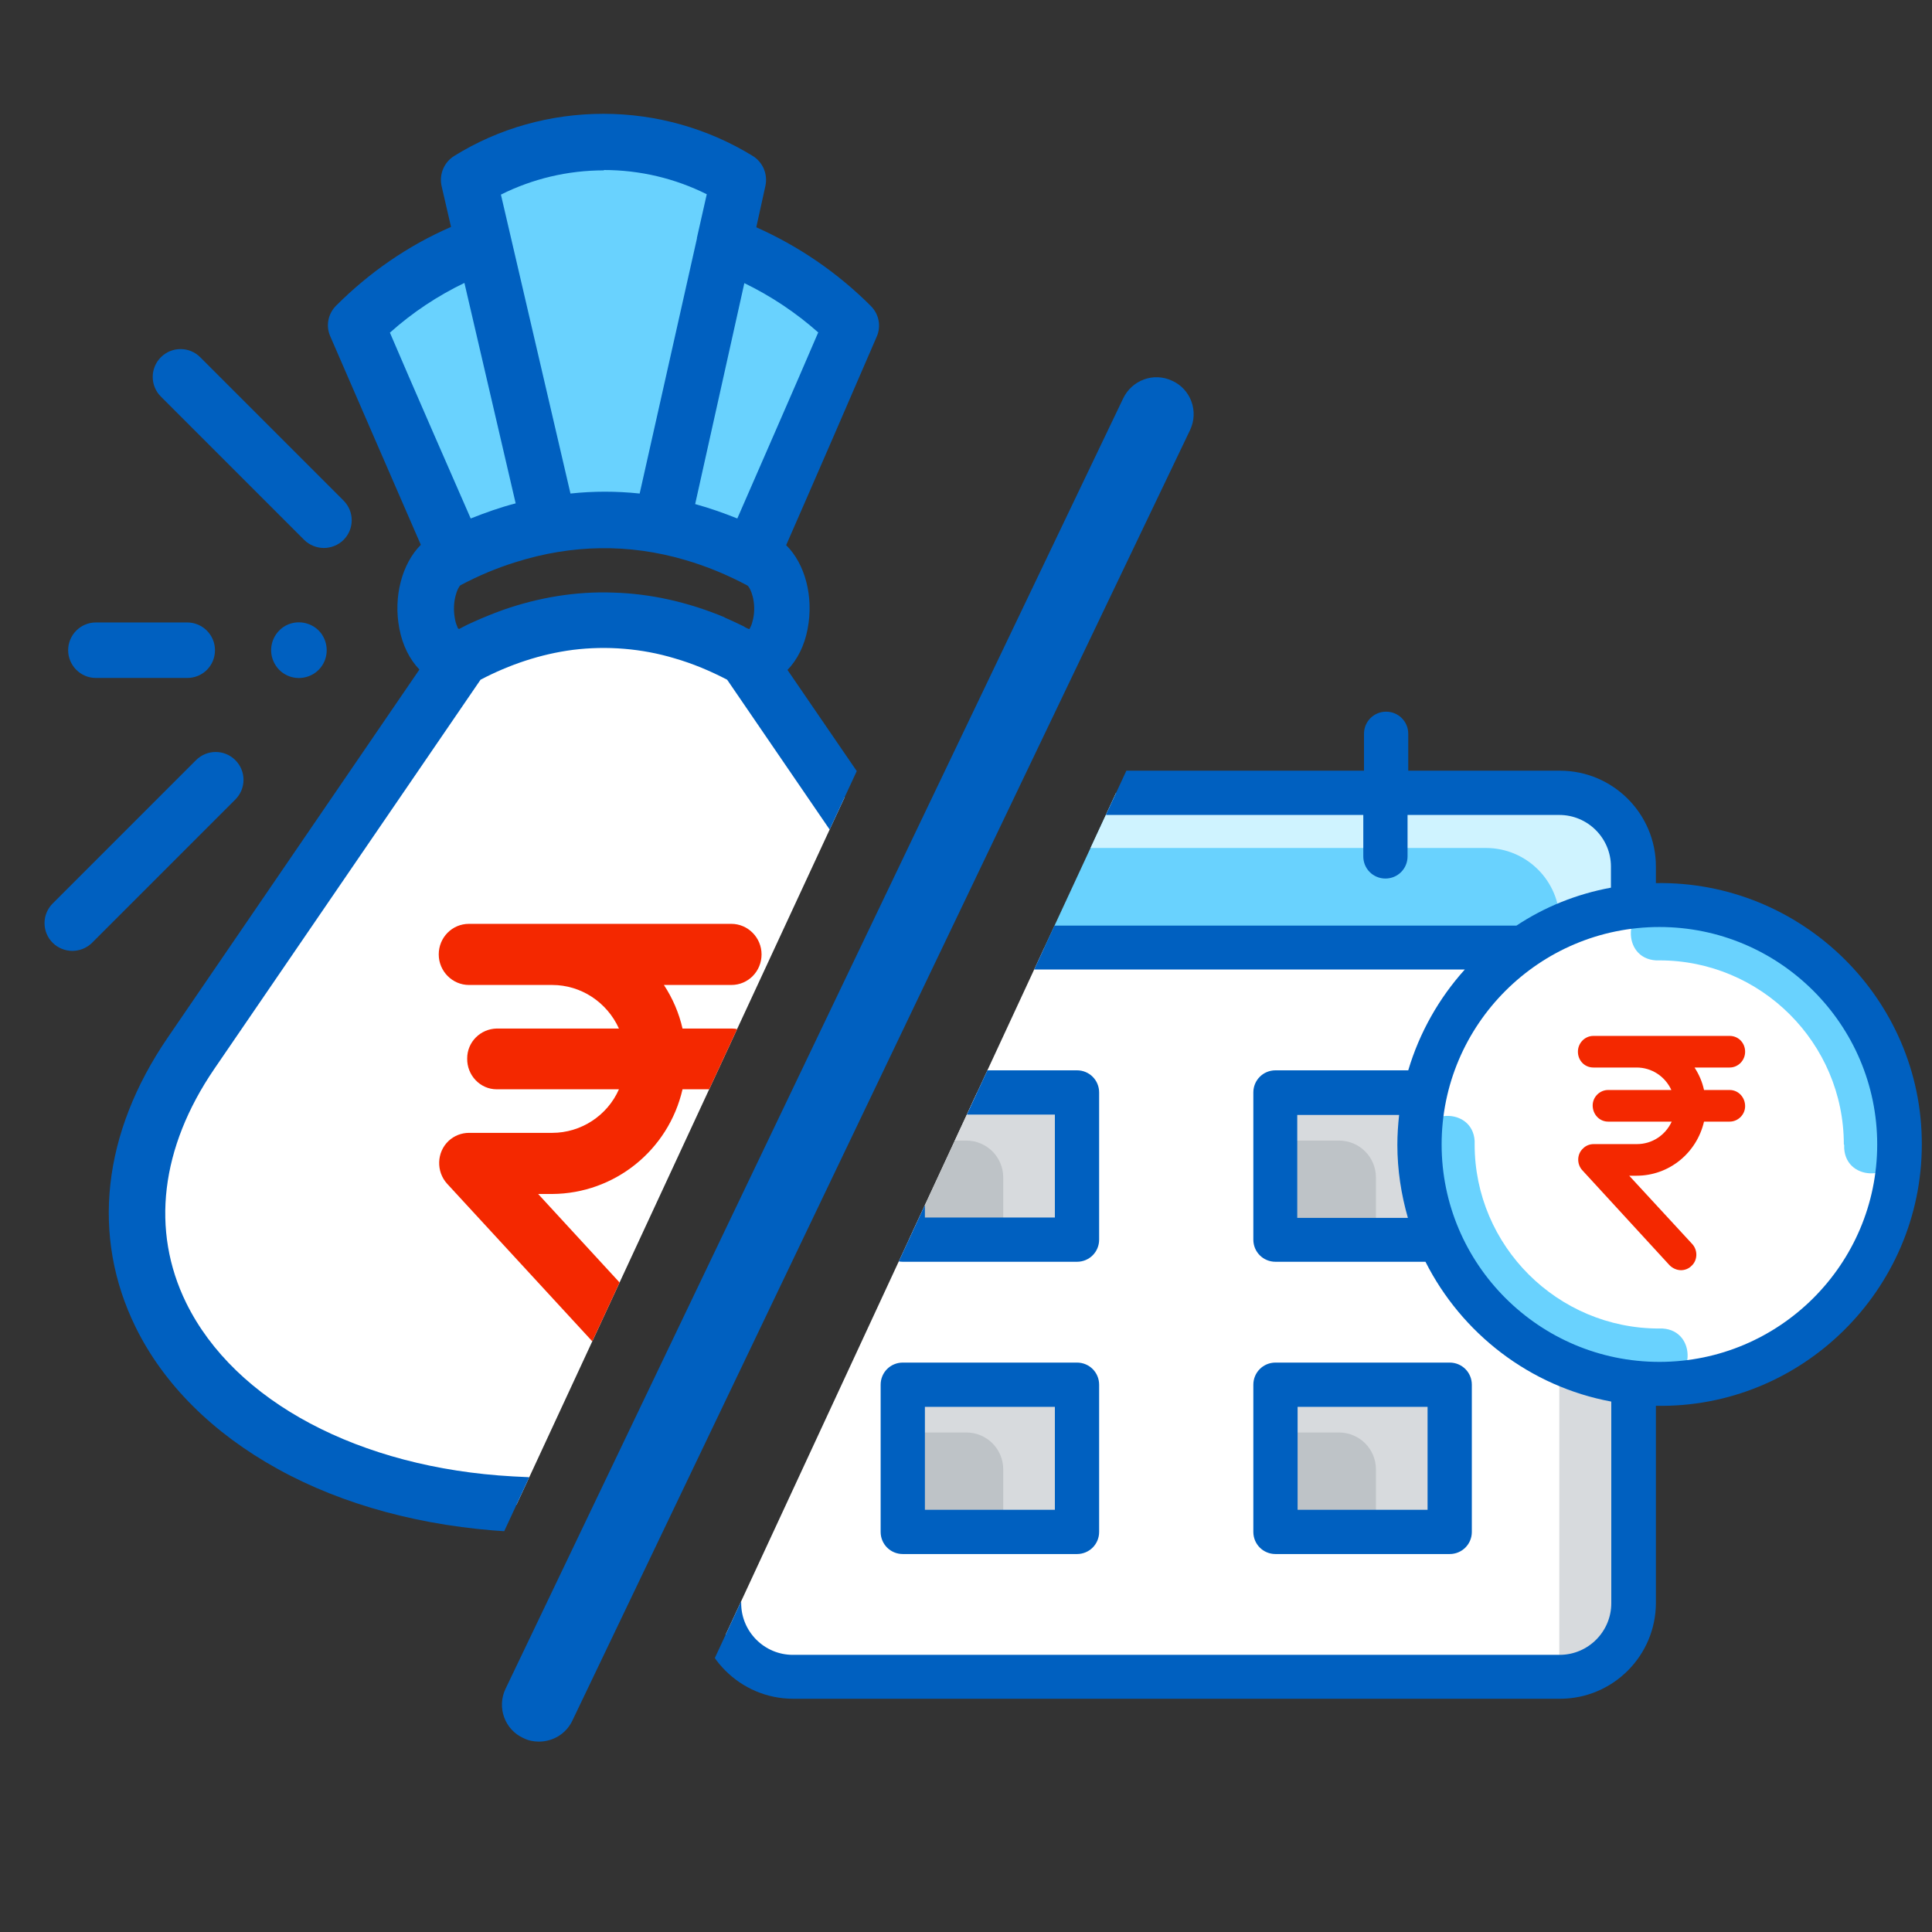
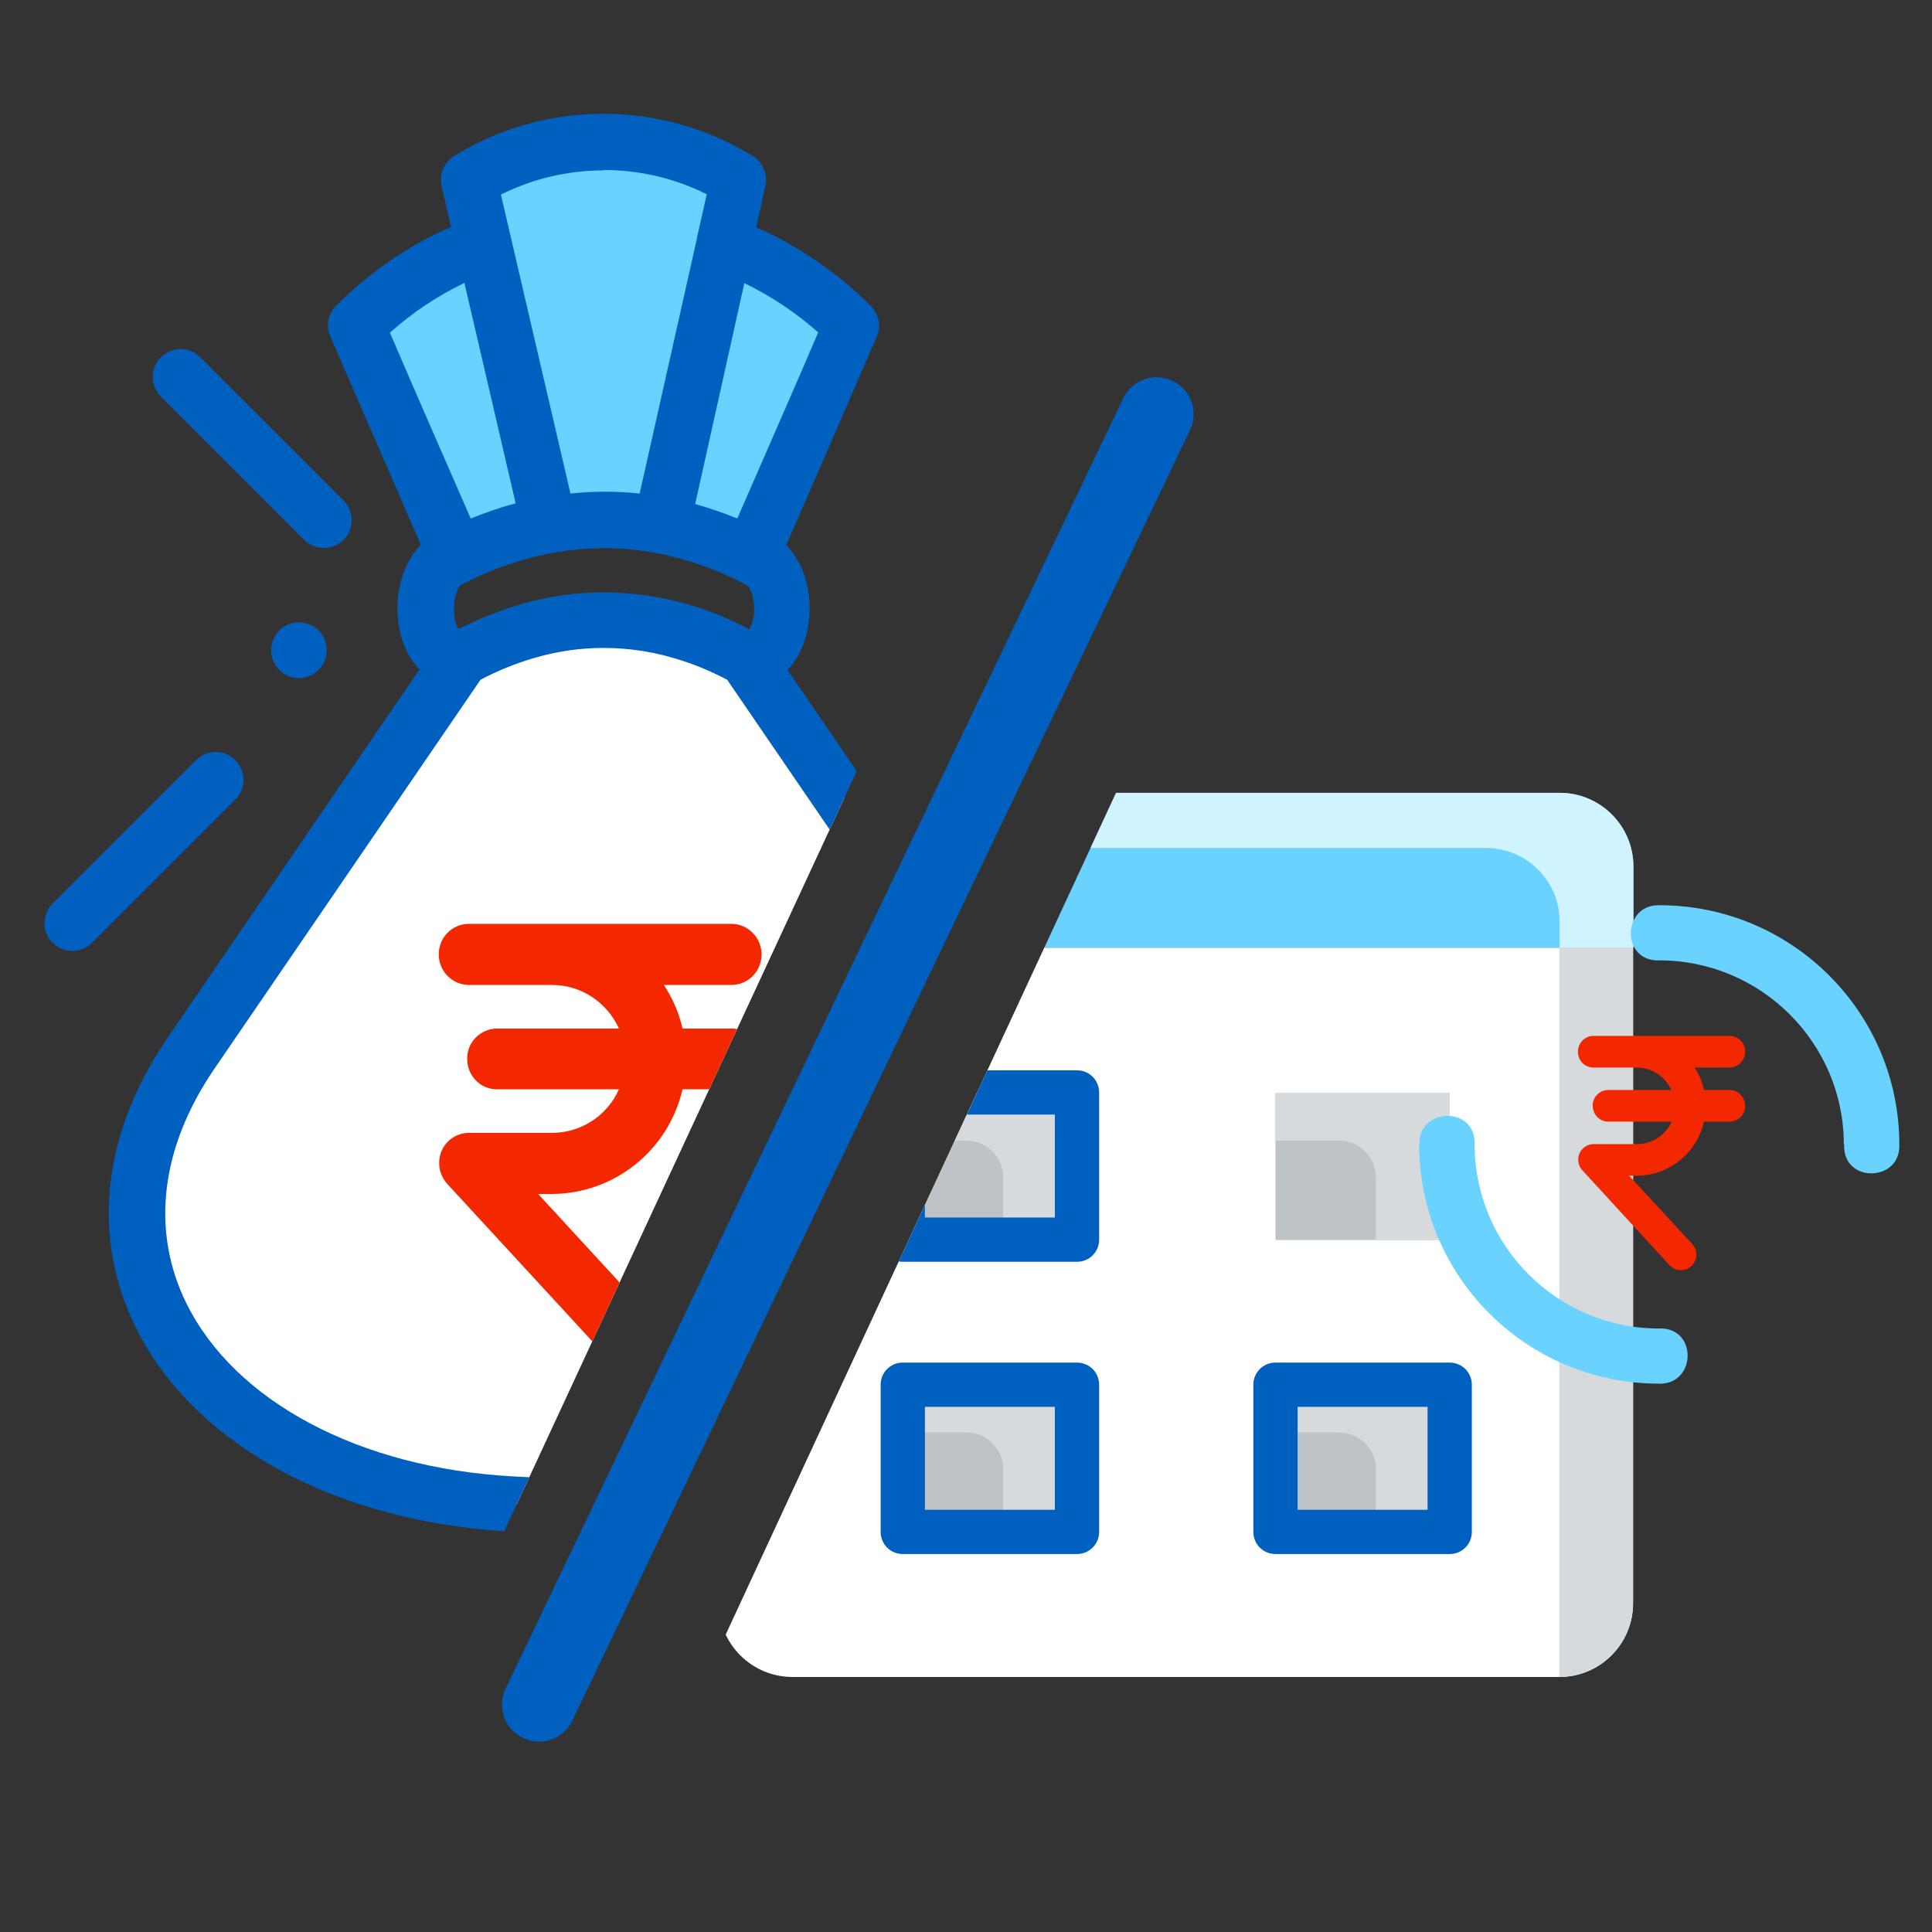
<svg xmlns="http://www.w3.org/2000/svg" id="Layer_2" viewBox="0 0 55 55">
  <rect x="0" y="0" width="55" height="55" fill="#333333" stroke="none" />
  <defs>
    <style>.cls-1{fill:#cff3ff;}.cls-1,.cls-2,.cls-3,.cls-4,.cls-5,.cls-6,.cls-7,.cls-8,.cls-9{stroke-width:0px;}.cls-2{fill:#bec3c7;}.cls-3{fill:#69d2fe;}.cls-4{fill:none;}.cls-5{fill:#d7dadd;}.cls-10{clip-path:url(#clippath-1);}.cls-6,.cls-9{fill:#fff;}.cls-7{fill:#f42800;}.cls-8{fill:#0060c0;}.cls-11{clip-path:url(#clippath);}.cls-9{opacity:0;}</style>
    <clipPath id="clippath">
      <polygon class="cls-4" points="32.35 4.79 13.06 46.38 .45 39.4 .45 13.27 13.5 0 32.35 4.79" />
    </clipPath>
    <clipPath id="clippath-1">
      <polygon class="cls-4" points="55 18.97 55 52.5 17.85 52.59 37.26 10.74 55 18.97" />
    </clipPath>
  </defs>
  <g id="Layer_1-2">
-     <rect class="cls-9" width="55" height="55" />
    <g class="cls-11">
      <path class="cls-6" d="m29.03,29.99l-7.71-11.27s-.08-.03-.12-.05c-2.56-1.36-5.27-1.36-7.84,0-.04.02-.08.03-.12.05l-7.71,11.27c-4.22,6.17.69,12.37,9.11,12.84.88.05,1.75.07,2.63.07s1.76-.02,2.63-.07c8.42-.46,13.33-6.67,9.11-12.84Z" />
      <path class="cls-4" d="m21.47,18.75c-.09,0-.18-.02-.27-.07-2.56-1.36-5.27-1.36-7.84,0-.46.24-.96-.17-1.11-.92-.15-.75.1-1.56.56-1.8,2.92-1.55,6-1.55,8.92,0,.46.24.71,1.05.56,1.8-.12.61-.47.99-.84.99Z" />
      <path class="cls-3" d="m20.71,6.97l.41-1.83c-1.14-.7-2.46-1.08-3.83-1.08s-2.69.38-3.83,1.08l.43,1.83c-1.33.48-2.57,1.25-3.64,2.32.85,1.99,1.81,4.18,2.84,6.54.87-.43,1.76-.73,2.65-.89,1.06-.19,2.13-.18,3.19.01.86.16,1.72.45,2.57.87,1.03-2.37,1.99-4.55,2.84-6.54-1.06-1.06-2.3-1.83-3.62-2.31Z" />
      <path class="cls-8" d="m8.66,15.37c.15.15.36.23.56.23s.41-.08.56-.23c.31-.31.31-.81,0-1.12l-4.08-4.08c-.31-.31-.81-.31-1.12,0s-.31.81,0,1.12l4.08,4.08Z" />
      <path class="cls-8" d="m6.7,21.64c-.31-.31-.81-.31-1.12,0l-4.08,4.08c-.31.31-.31.81,0,1.12.15.15.36.23.56.23s.41-.08.56-.23l4.08-4.08c.31-.31.31-.81,0-1.12Z" />
      <path class="cls-8" d="m22.42,19.07c.27-.28.48-.68.57-1.16.18-.92-.07-1.86-.61-2.39.65-1.48,2.09-4.8,2.58-5.94.13-.3.06-.64-.17-.87-.95-.95-2.05-1.7-3.26-2.24l.26-1.18c.07-.33-.07-.67-.36-.85-1.27-.78-2.74-1.2-4.25-1.2s-2.98.41-4.25,1.2c-.29.18-.43.52-.36.85l.27,1.17c-1.22.53-2.32,1.29-3.27,2.24-.23.23-.3.57-.17.87.49,1.14,1.94,4.46,2.58,5.94-.53.53-.79,1.47-.61,2.39.09.47.29.87.57,1.16l-7.16,10.47c-1.87,2.73-2.19,5.66-.92,8.25.8,1.63,2.2,3.02,4.05,4.04,1.86,1.03,4.14,1.64,6.59,1.78.89.05,1.79.07,2.68.07s1.79-.02,2.68-.07c2.45-.14,4.73-.75,6.59-1.78,1.85-1.02,3.25-2.42,4.05-4.04,1.28-2.59.95-5.52-.92-8.25l-7.17-10.47Zm-1.8-1.5c-1.01-.42-2.08-.67-3.16-.7-1.06-.04-2.13.14-3.13.49-.28.1-.55.21-.82.33-.14.06-.28.13-.41.2-.03.02-.03.02-.06,0-.01-.01-.02-.05-.03-.07-.03-.07-.05-.14-.06-.21-.09-.47.07-.88.16-.95.51-.27,1.03-.49,1.58-.66,1.59-.5,3.21-.53,4.81-.06.62.18,1.22.43,1.78.73.09.07.26.48.16.95-.02.08-.04.17-.08.24-.02.04-.02.06-.06.04-.04-.02-.09-.04-.13-.07-.18-.09-.36-.17-.54-.25Zm2.67-8.1c-.51,1.2-2.08,4.78-2.3,5.29,0,0,0,0,0,0-.4-.16-.8-.3-1.2-.41l1.4-6.29c.76.37,1.47.84,2.11,1.41Zm-6.1-4.63c1.03,0,2.03.24,2.93.69l-.28,1.24s0,.01,0,.02l-1.63,7.26c-.66-.07-1.32-.07-1.97,0l-1.98-8.51c.9-.45,1.9-.69,2.93-.69Zm-3.97,3.21l1.46,6.28c-.43.11-.85.26-1.28.43h0c-.22-.5-1.79-4.09-2.3-5.29.65-.58,1.36-1.05,2.13-1.42Zm15.86,29.04c-1.38,2.81-4.95,4.7-9.3,4.94-.86.05-1.73.07-2.59.07s-1.73-.02-2.59-.07c-4.36-.24-7.92-2.13-9.3-4.94-1.01-2.06-.73-4.42.8-6.66l7.58-11.08c.82-.43,1.71-.73,2.63-.85.96-.12,1.96-.04,2.89.24.52.15,1.02.36,1.5.61l7.58,11.08c1.53,2.24,1.82,4.6.8,6.66Z" />
-       <path class="cls-8" d="m2.73,19.3h2.6c.44,0,.79-.35.79-.79s-.36-.79-.79-.79h-2.6c-.44,0-.79.36-.79.79s.35.79.79.79Z" />
      <path class="cls-8" d="m9.17,18.07c-.19-.29-.56-.42-.89-.32-.31.09-.54.38-.56.71s.17.64.46.77c.3.14.67.07.9-.17.26-.27.29-.68.09-.99Z" />
      <g id="Layer_2-2">
        <g id="rupee">
          <path class="cls-7" d="m18.15,39.18c-.24,0-.47-.1-.63-.28l-4.79-5.2c-.32-.35-.3-.9.04-1.22.16-.15.37-.23.58-.23h2.37c.82,0,1.57-.49,1.9-1.24h-3.48c-.47,0-.85-.4-.84-.88,0-.47.38-.84.84-.85h3.48c-.34-.75-1.08-1.24-1.9-1.24h-2.37c-.47,0-.86-.39-.86-.87s.38-.87.86-.87h7.47c.47,0,.86.39.86.87s-.38.87-.86.87h-1.92c.25.38.43.8.53,1.24h1.4c.47,0,.85.4.84.88,0,.47-.38.84-.84.85h-1.4c-.4,1.74-1.94,2.97-3.71,2.98h-.4l3.45,3.75c.32.35.3.9-.04,1.22-.16.15-.37.23-.59.23Z" />
        </g>
      </g>
    </g>
    <path class="cls-8" d="m15.34,49.58c-.15,0-.3-.03-.44-.1-.53-.24-.76-.87-.51-1.4L31.97,11.35c.25-.53.87-.76,1.4-.51.53.24.76.87.51,1.4l-17.58,36.73c-.18.39-.56.61-.96.61Z" />
    <g class="cls-10">
      <path class="cls-3" d="m20.47,24.67c0-1.16.94-2.1,2.1-2.1h21.83c1.16,0,2.1.94,2.1,2.1v2.31h-26.02v-2.31Z" />
      <path class="cls-1" d="m44.4,26.24c0-1.16-.94-2.1-2.1-2.1h-21.76c.23-.9,1.05-1.57,2.03-1.57h21.83c1.16,0,2.1.94,2.1,2.1v2.31h-2.1v-.74Z" />
      <path class="cls-6" d="m46.49,26.98v18.66c0,1.16-.94,2.1-2.1,2.1h-21.83c-1.16,0-2.1-.94-2.1-2.1v-18.66h26.02Z" />
      <path class="cls-5" d="m46.49,26.98v18.66c0,1.16-.94,2.1-2.1,2.1v-20.76h2.1Z" />
      <path class="cls-2" d="m41.27,31.11h-4.96v4.19h4.96v-4.19Z" />
      <path class="cls-5" d="m38.12,32.47h-1.81v-1.36h4.96v4.19h-2.1v-1.78c0-.58-.47-1.05-1.05-1.05Z" />
      <path class="cls-2" d="m30.66,31.11h-4.96v4.19h4.96v-4.19Z" />
      <path class="cls-5" d="m27.51,32.47h-1.81v-1.36h4.96v4.19h-2.1v-1.78c0-.58-.47-1.05-1.05-1.05Z" />
      <path class="cls-8" d="m25.7,35.92h4.96c.35,0,.63-.28.63-.63v-4.19c0-.35-.28-.63-.63-.63h-4.96c-.35,0-.63.28-.63.63v4.19c0,.35.28.63.63.63Zm4.33-1.26h-3.7v-2.93h3.7v2.93Z" />
      <path class="cls-2" d="m41.27,39.42h-4.96v4.19h4.96v-4.19Z" />
      <path class="cls-5" d="m38.12,40.78h-1.81v-1.36h4.96v4.19h-2.1v-1.78c0-.58-.47-1.05-1.05-1.05Z" />
      <path class="cls-8" d="m36.31,44.24h4.96c.35,0,.63-.28.63-.63v-4.19c0-.35-.28-.63-.63-.63h-4.96c-.35,0-.63.28-.63.63v4.19c0,.35.28.63.63.63Zm4.33-1.26h-3.7v-2.93h3.7v2.93Z" />
      <path class="cls-2" d="m30.66,39.42h-4.96v4.19h4.96v-4.19Z" />
      <path class="cls-5" d="m27.51,40.78h-1.81v-1.36h4.96v4.19h-2.1v-1.78c0-.58-.47-1.05-1.05-1.05Z" />
      <path class="cls-8" d="m25.7,44.24h4.96c.35,0,.63-.28.63-.63v-4.19c0-.35-.28-.63-.63-.63h-4.96c-.35,0-.63.28-.63.63v4.19c0,.35.28.63.63.63Zm4.33-1.26h-3.7v-2.93h3.7v2.93Z" />
-       <ellipse class="cls-6" cx="47.24" cy="32.58" rx="6.83" ry="6.82" />
      <path class="cls-3" d="m52.49,32.58c0-2.89-2.36-5.24-5.25-5.24-.03,0-.07,0-.1,0-.99-.06-.93-1.56.06-1.57.01,0,.03,0,.04,0,3.77,0,6.83,3.05,6.83,6.82,0,.01,0,.03,0,.04,0,.99-1.51,1.05-1.57.06,0-.03,0-.07,0-.1Z" />
      <path class="cls-3" d="m40.41,32.58s0-.03,0-.04c0-.99,1.51-1.05,1.57-.06,0,.03,0,.07,0,.1,0,2.89,2.36,5.24,5.25,5.24.03,0,.07,0,.1,0,.99.06.93,1.56-.06,1.57-.01,0-.03,0-.04,0-3.77,0-6.83-3.05-6.83-6.82h0Z" />
-       <path class="cls-8" d="m22.57,21.94h4.32v-1.05c0-.35.28-.63.63-.63s.63.28.63.63v1.05h10.68v-1.05c0-.35.28-.63.63-.63s.63.28.63.63v1.05h4.32c1.5,0,2.73,1.22,2.73,2.73v.47c4.15-.07,7.58,3.3,7.57,7.44,0,4.14-3.42,7.52-7.57,7.44v5.61c0,1.5-1.22,2.73-2.73,2.73h-21.83c-1.5,0-2.73-1.22-2.73-2.73v-20.97c0-1.5,1.22-2.73,2.73-2.73h0Zm24.67,16.83c3.42,0,6.2-2.78,6.2-6.19s-2.78-6.19-6.2-6.19-6.2,2.78-6.2,6.19,2.78,6.19,6.2,6.19Zm-26.14,6.87c0,.81.66,1.47,1.47,1.47h21.83c.81,0,1.47-.66,1.47-1.47v-5.74c-2.32-.43-4.26-1.94-5.29-3.98h-4.27c-.35,0-.63-.28-.63-.63v-4.19c0-.35.28-.63.63-.63h3.78c.32-1.08.88-2.06,1.61-2.87h-20.6v18.03Zm18.73-13.9h-2.9v2.93h3.15c-.19-.66-.3-1.36-.3-2.08,0-.29.02-.57.05-.85Zm-18.73-5.39h22.07c.8-.53,1.71-.9,2.69-1.08v-.6c0-.81-.66-1.47-1.47-1.47h-4.32v1.18c0,.35-.28.63-.63.63s-.63-.28-.63-.63v-1.18h-10.68v1.18c0,.35-.28.63-.63.63s-.63-.28-.63-.63v-1.18h-4.32c-.81,0-1.47.66-1.47,1.47v1.68h0Z" />
      <g id="Layer_2-3">
        <g id="rupee-2">
          <path class="cls-7" d="m47.86,36.16c-.12,0-.24-.05-.33-.14l-2.48-2.7c-.17-.18-.16-.47.02-.63.08-.08.19-.12.3-.12h1.23c.43,0,.81-.25.99-.64h-1.81c-.25,0-.44-.21-.44-.46,0-.24.2-.44.44-.44h1.8c-.18-.39-.56-.64-.99-.64h-1.23c-.25,0-.44-.2-.44-.45s.2-.45.44-.45h3.88c.25,0,.44.2.44.45s-.2.45-.44.45h-1c.13.2.22.41.27.64h.73c.25,0,.44.21.44.46,0,.24-.2.44-.44.44h-.73c-.21.9-1,1.54-1.92,1.54h-.21l1.79,1.94c.17.18.16.47-.02.63-.08.08-.19.12-.3.12Z" />
        </g>
      </g>
    </g>
  </g>
</svg>